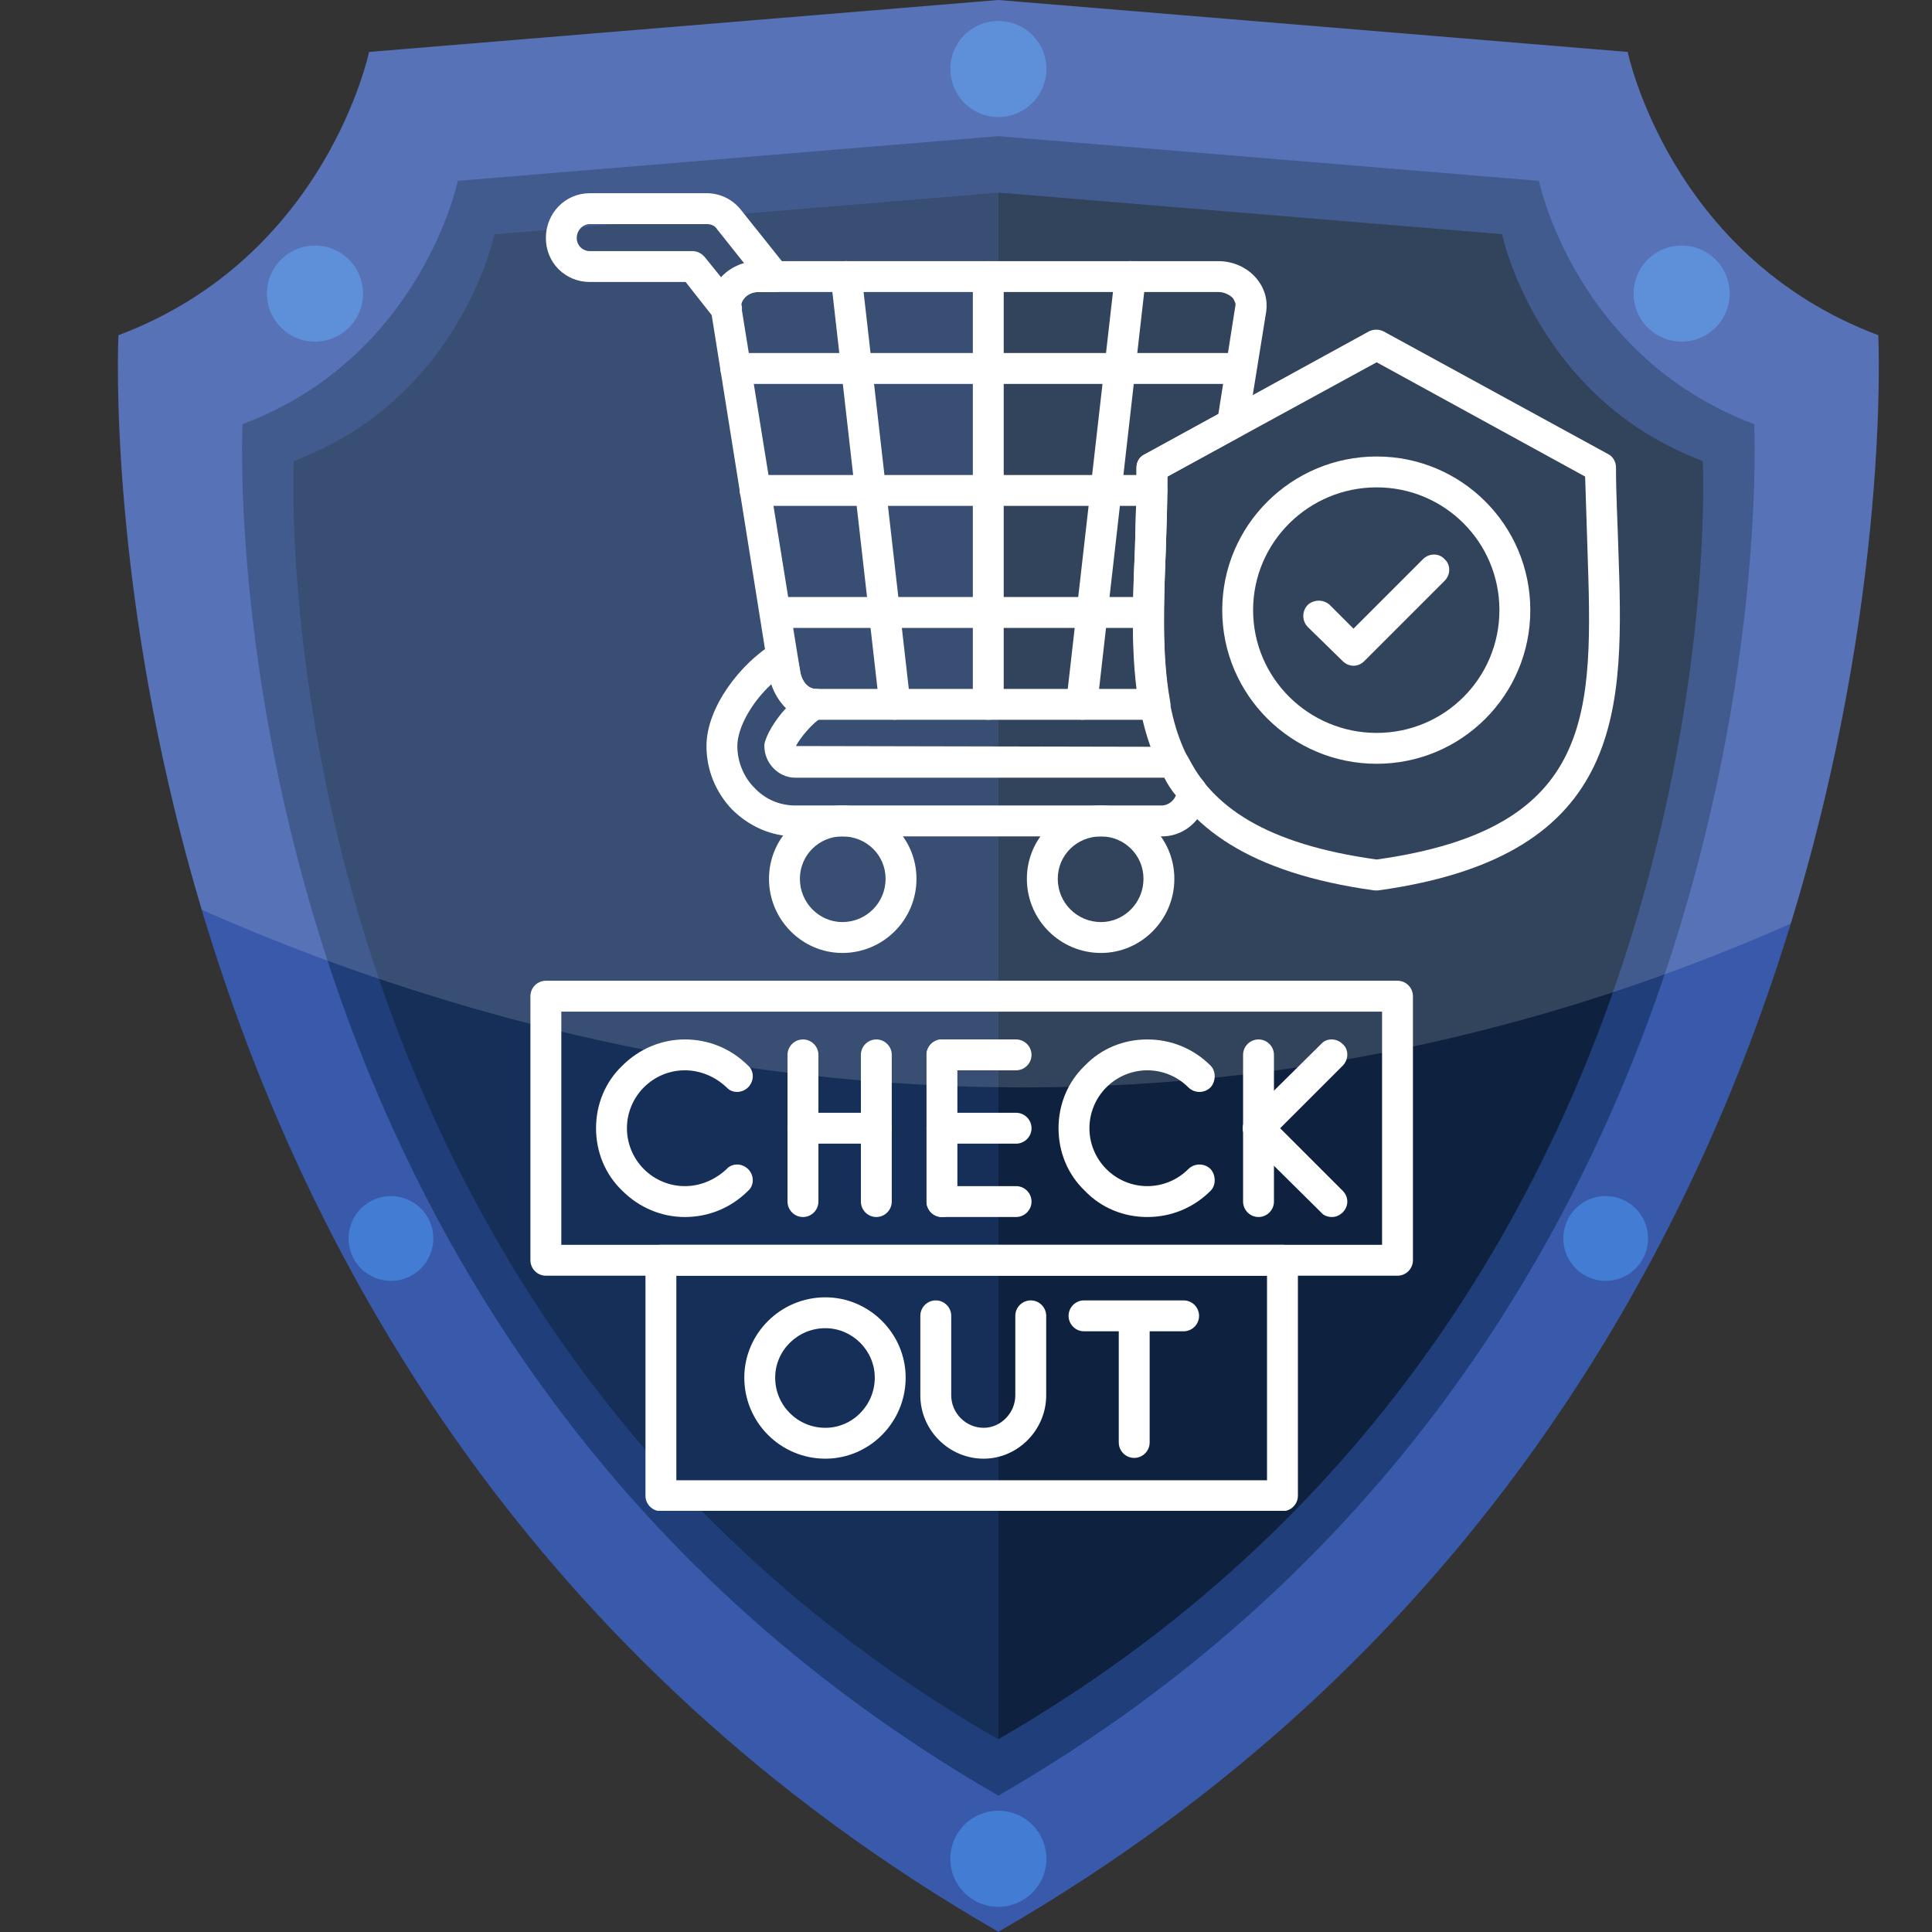
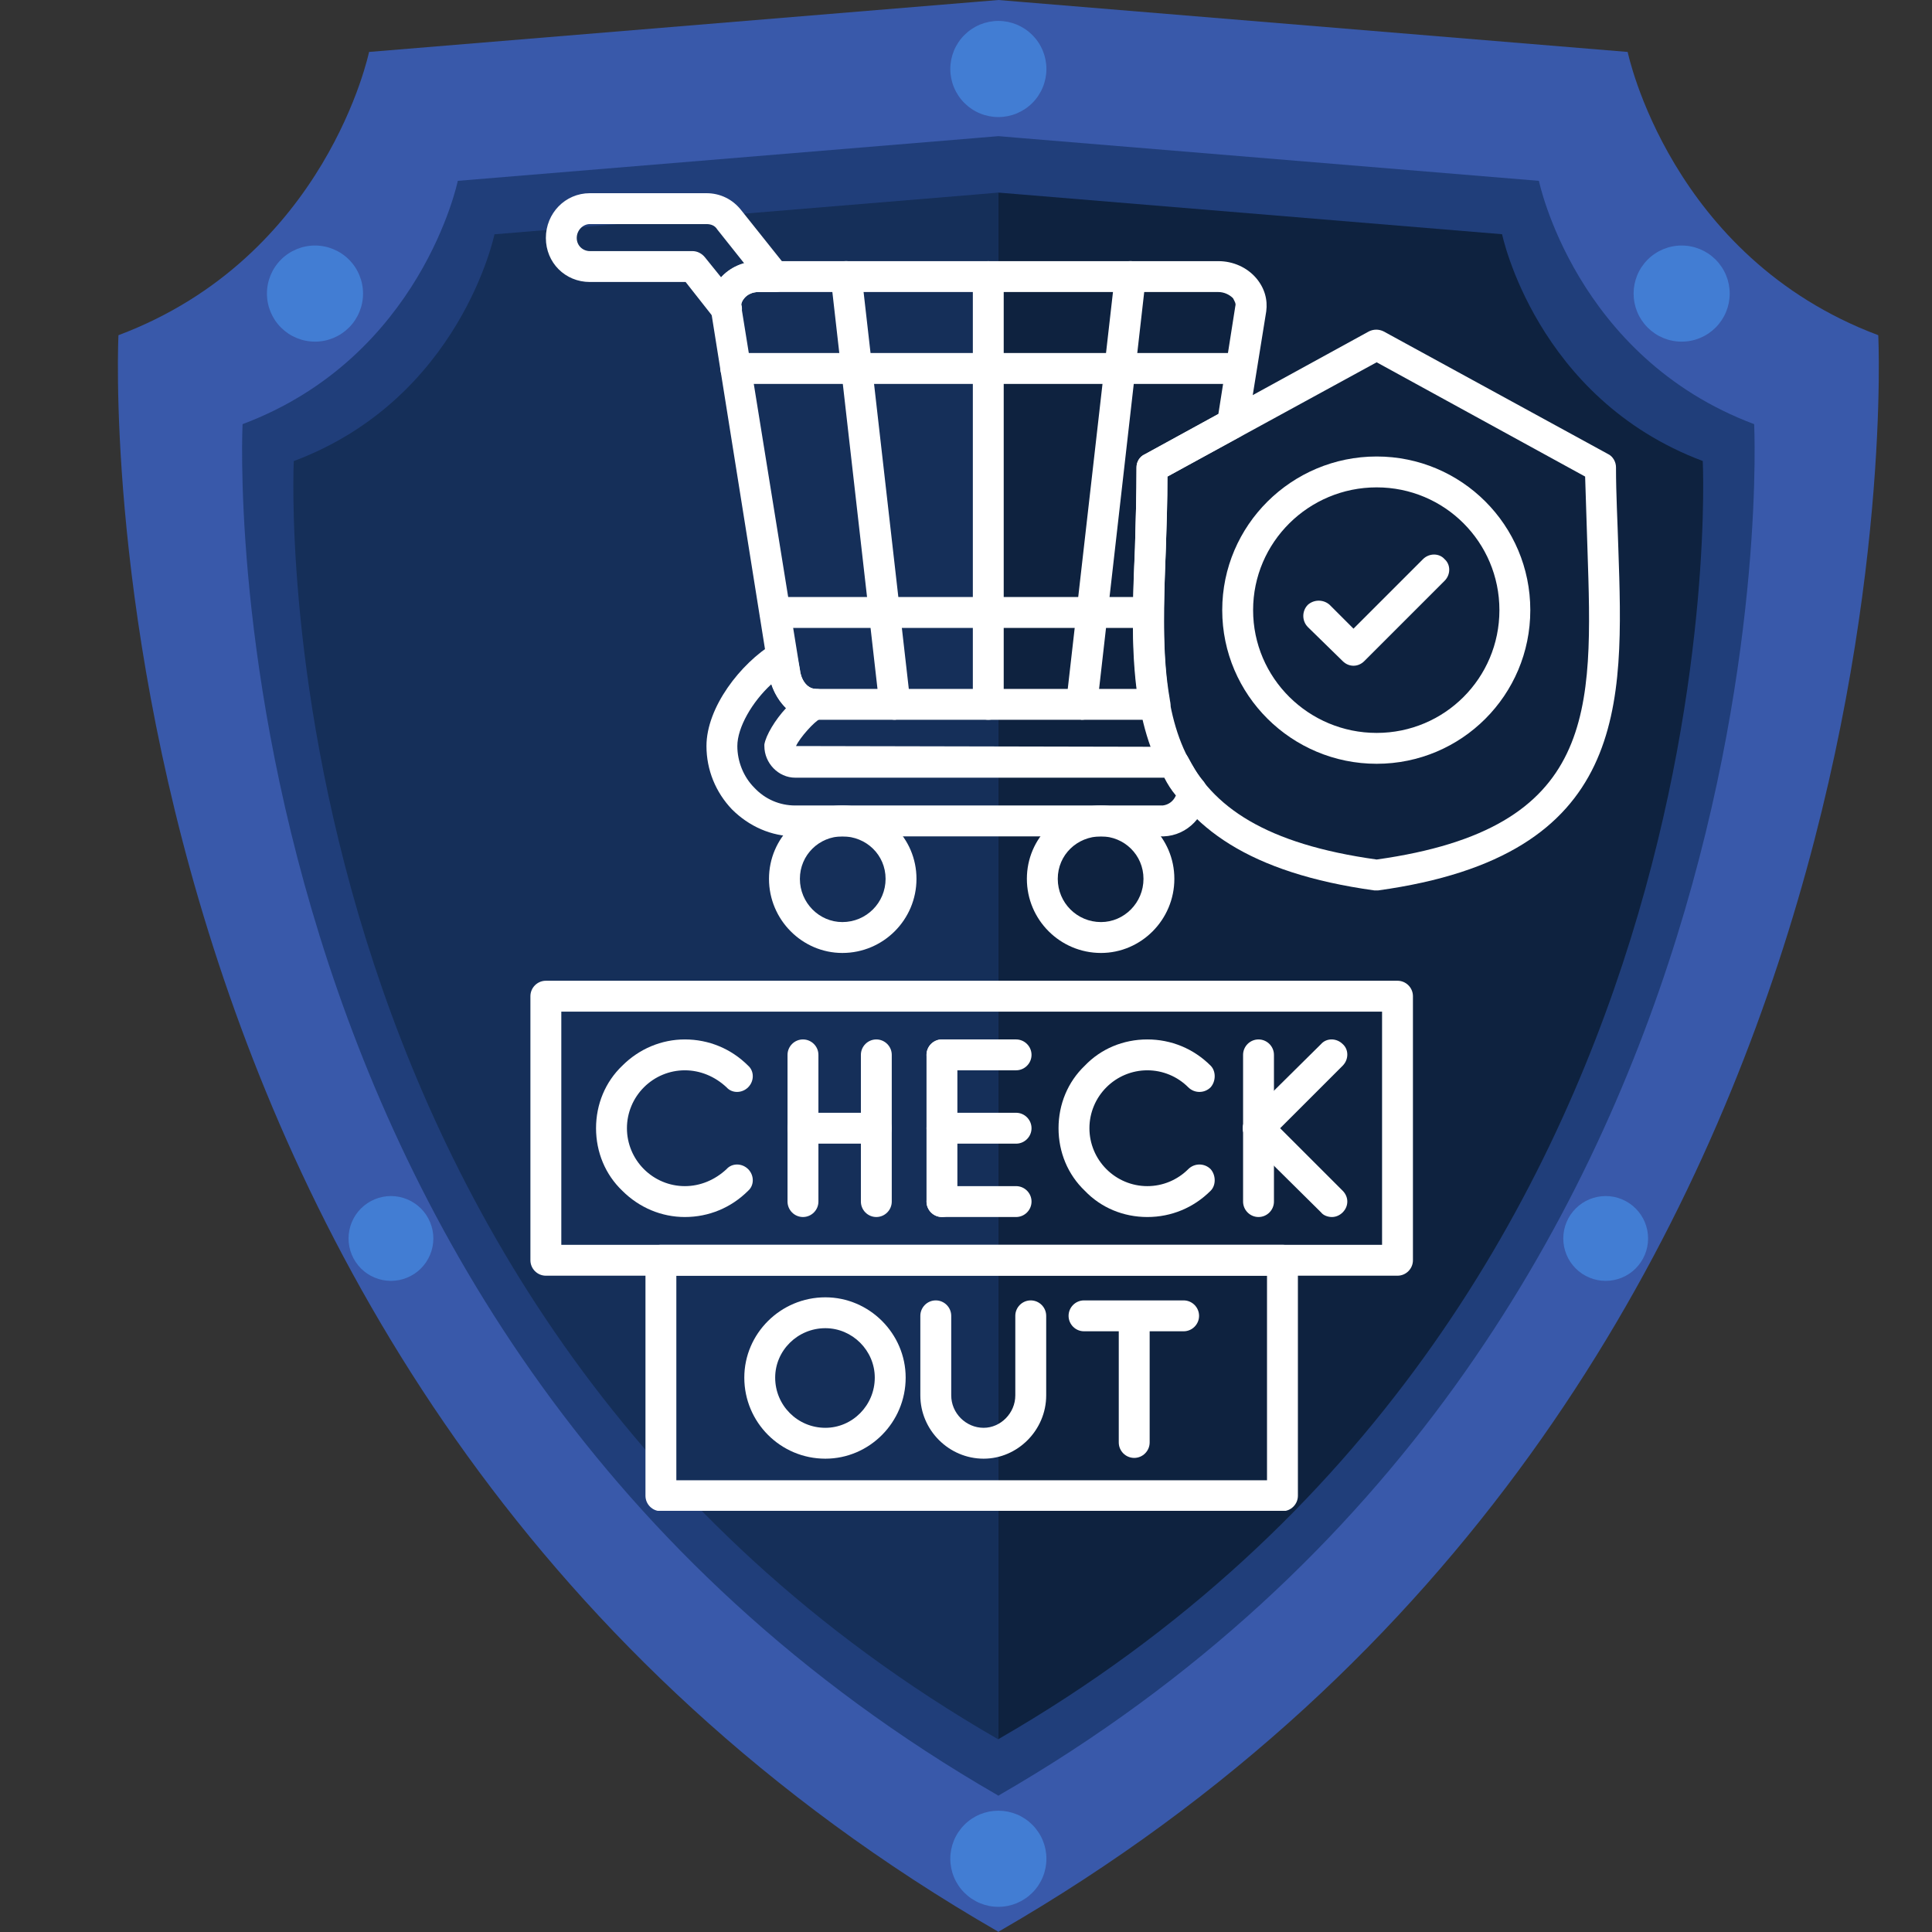
<svg xmlns="http://www.w3.org/2000/svg" version="1.0" preserveAspectRatio="xMidYMid meet" height="500" viewBox="0 0 375 375" zoomAndPan="magnify" width="500">
  <rect x="0" y="0" width="375" height="375" fill="#333333" stroke="none" />
  <defs>
    <clipPath id="c2bfd408b1">
      <path clip-rule="nonzero" d="M 125 241 L 252 241 L 252 293.25 L 125 293.25 Z M 125 241" />
    </clipPath>
    <clipPath id="0a263871a5">
      <path clip-rule="nonzero" d="M 105 37.5 L 154 37.5 L 154 63 L 105 63 Z M 105 37.5" />
    </clipPath>
  </defs>
  <path fill-rule="nonzero" fill-opacity="1" d="M 364.57 65.062 C 324.145 49.902 315.93 10.082 315.93 10.082 L 198.531 0.395 L 193.781 0 L 189.031 0.395 L 71.633 10.082 C 71.633 10.082 63.418 49.883 22.992 65.062 C 22.992 65.062 12.672 270.582 193.711 374.914 L 193.711 375 C 193.73 374.984 193.766 374.965 193.781 374.965 C 193.797 374.984 193.832 375 193.852 375 L 193.852 374.914 C 374.891 270.582 364.57 65.062 364.57 65.062 Z M 364.57 65.062" fill="#3959aa" />
  <path fill-rule="nonzero" fill-opacity="1" d="M 340.48 82.328 C 305.746 69.297 298.703 35.102 298.703 35.102 L 197.863 26.77 L 193.781 26.426 L 189.699 26.77 L 88.859 35.102 C 88.859 35.102 81.812 69.297 47.082 82.328 C 47.082 82.328 38.219 258.871 193.711 348.488 L 193.711 348.559 C 193.73 348.539 193.746 348.539 193.781 348.523 C 193.797 348.539 193.816 348.539 193.852 348.559 L 193.852 348.488 C 349.344 258.871 340.48 82.328 340.48 82.328 Z M 340.48 82.328" fill="#203e7a" />
  <path fill-rule="nonzero" fill-opacity="1" d="M 203.109 13.395 C 203.109 14.004 203.047 14.613 202.93 15.211 C 202.809 15.812 202.633 16.398 202.398 16.961 C 202.164 17.527 201.875 18.066 201.535 18.574 C 201.195 19.086 200.809 19.555 200.375 19.988 C 199.941 20.422 199.473 20.809 198.961 21.148 C 198.453 21.488 197.914 21.777 197.352 22.012 C 196.785 22.246 196.203 22.422 195.602 22.543 C 195 22.66 194.395 22.723 193.781 22.723 C 193.168 22.723 192.562 22.66 191.961 22.543 C 191.359 22.422 190.777 22.246 190.211 22.012 C 189.645 21.777 189.109 21.488 188.602 21.148 C 188.09 20.809 187.621 20.422 187.188 19.988 C 186.754 19.555 186.367 19.086 186.027 18.574 C 185.688 18.066 185.398 17.527 185.164 16.961 C 184.93 16.398 184.754 15.812 184.633 15.211 C 184.516 14.613 184.453 14.004 184.453 13.395 C 184.453 12.781 184.516 12.172 184.633 11.574 C 184.754 10.973 184.93 10.391 185.164 9.824 C 185.398 9.258 185.688 8.719 186.027 8.211 C 186.367 7.699 186.754 7.23 187.188 6.797 C 187.621 6.363 188.09 5.977 188.602 5.637 C 189.109 5.297 189.645 5.008 190.211 4.773 C 190.777 4.539 191.359 4.363 191.961 4.242 C 192.562 4.125 193.168 4.062 193.781 4.062 C 194.395 4.062 195 4.125 195.602 4.242 C 196.203 4.363 196.785 4.539 197.352 4.773 C 197.914 5.008 198.453 5.297 198.961 5.637 C 199.473 5.977 199.941 6.363 200.375 6.797 C 200.809 7.23 201.195 7.699 201.535 8.211 C 201.875 8.719 202.164 9.258 202.398 9.824 C 202.633 10.391 202.809 10.973 202.93 11.574 C 203.047 12.172 203.109 12.781 203.109 13.395 Z M 203.109 13.395" fill="#427dd3" />
  <path fill-rule="nonzero" fill-opacity="1" d="M 203.109 360.785 C 203.109 361.398 203.047 362.004 202.93 362.605 C 202.809 363.203 202.633 363.789 202.398 364.355 C 202.164 364.918 201.875 365.457 201.535 365.965 C 201.195 366.477 200.809 366.949 200.375 367.379 C 199.941 367.812 199.473 368.199 198.961 368.539 C 198.453 368.879 197.914 369.168 197.352 369.402 C 196.785 369.637 196.203 369.812 195.602 369.934 C 195 370.055 194.395 370.113 193.781 370.113 C 193.168 370.113 192.562 370.055 191.961 369.934 C 191.359 369.812 190.777 369.637 190.211 369.402 C 189.645 369.168 189.109 368.879 188.602 368.539 C 188.09 368.199 187.621 367.812 187.188 367.379 C 186.754 366.949 186.367 366.477 186.027 365.965 C 185.688 365.457 185.398 364.918 185.164 364.355 C 184.93 363.789 184.754 363.203 184.633 362.605 C 184.516 362.004 184.453 361.398 184.453 360.785 C 184.453 360.172 184.516 359.566 184.633 358.965 C 184.754 358.363 184.93 357.781 185.164 357.215 C 185.398 356.648 185.688 356.109 186.027 355.602 C 186.367 355.094 186.754 354.621 187.188 354.188 C 187.621 353.754 188.09 353.367 188.602 353.027 C 189.109 352.688 189.645 352.398 190.211 352.164 C 190.777 351.93 191.359 351.754 191.961 351.633 C 192.562 351.516 193.168 351.457 193.781 351.457 C 194.395 351.457 195 351.516 195.602 351.633 C 196.203 351.754 196.785 351.93 197.352 352.164 C 197.914 352.398 198.453 352.688 198.961 353.027 C 199.473 353.367 199.941 353.754 200.375 354.188 C 200.809 354.621 201.195 355.094 201.535 355.602 C 201.875 356.109 202.164 356.648 202.398 357.215 C 202.633 357.781 202.809 358.363 202.93 358.965 C 203.047 359.566 203.109 360.172 203.109 360.785 Z M 203.109 360.785" fill="#427dd3" />
  <path fill-rule="nonzero" fill-opacity="1" d="M 70.465 56.984 C 70.465 57.598 70.406 58.203 70.285 58.805 C 70.168 59.406 69.988 59.988 69.754 60.555 C 69.52 61.121 69.234 61.656 68.895 62.168 C 68.555 62.676 68.168 63.148 67.734 63.582 C 67.301 64.012 66.828 64.398 66.32 64.742 C 65.812 65.082 65.273 65.367 64.707 65.602 C 64.141 65.836 63.559 66.016 62.957 66.133 C 62.359 66.254 61.75 66.312 61.141 66.312 C 60.527 66.312 59.922 66.254 59.32 66.133 C 58.719 66.016 58.137 65.836 57.57 65.602 C 57.004 65.367 56.465 65.082 55.957 64.742 C 55.449 64.398 54.977 64.012 54.543 63.582 C 54.109 63.148 53.723 62.676 53.383 62.168 C 53.043 61.656 52.758 61.121 52.523 60.555 C 52.289 59.988 52.109 59.406 51.992 58.805 C 51.871 58.203 51.812 57.598 51.812 56.984 C 51.812 56.371 51.871 55.766 51.992 55.164 C 52.109 54.562 52.289 53.98 52.523 53.414 C 52.758 52.848 53.043 52.309 53.383 51.801 C 53.723 51.293 54.109 50.82 54.543 50.387 C 54.977 49.953 55.449 49.566 55.957 49.227 C 56.465 48.887 57.004 48.602 57.57 48.367 C 58.137 48.133 58.719 47.953 59.32 47.836 C 59.922 47.715 60.527 47.656 61.141 47.656 C 61.75 47.656 62.359 47.715 62.957 47.836 C 63.559 47.953 64.141 48.133 64.707 48.367 C 65.273 48.602 65.812 48.887 66.32 49.227 C 66.828 49.566 67.301 49.953 67.734 50.387 C 68.168 50.82 68.555 51.293 68.895 51.801 C 69.234 52.309 69.52 52.848 69.754 53.414 C 69.988 53.98 70.168 54.562 70.285 55.164 C 70.406 55.766 70.465 56.371 70.465 56.984 Z M 70.465 56.984" fill="#427dd3" />
  <path fill-rule="nonzero" fill-opacity="1" d="M 335.734 56.984 C 335.734 57.598 335.672 58.203 335.555 58.805 C 335.434 59.406 335.258 59.988 335.023 60.555 C 334.789 61.121 334.5 61.656 334.16 62.168 C 333.82 62.676 333.434 63.148 333 63.582 C 332.566 64.012 332.098 64.398 331.59 64.742 C 331.078 65.082 330.543 65.367 329.977 65.602 C 329.41 65.836 328.828 66.016 328.227 66.133 C 327.625 66.254 327.02 66.312 326.406 66.312 C 325.793 66.312 325.188 66.254 324.586 66.133 C 323.988 66.016 323.402 65.836 322.836 65.602 C 322.273 65.367 321.734 65.082 321.227 64.742 C 320.715 64.398 320.246 64.012 319.812 63.582 C 319.379 63.148 318.992 62.676 318.652 62.168 C 318.312 61.656 318.023 61.121 317.789 60.555 C 317.555 59.988 317.379 59.406 317.258 58.805 C 317.141 58.203 317.082 57.598 317.082 56.984 C 317.082 56.371 317.141 55.766 317.258 55.164 C 317.379 54.562 317.555 53.98 317.789 53.414 C 318.023 52.848 318.312 52.309 318.652 51.801 C 318.992 51.293 319.379 50.82 319.812 50.387 C 320.246 49.953 320.715 49.566 321.227 49.227 C 321.734 48.887 322.273 48.602 322.836 48.367 C 323.402 48.133 323.988 47.953 324.586 47.836 C 325.188 47.715 325.793 47.656 326.406 47.656 C 327.02 47.656 327.625 47.715 328.227 47.836 C 328.828 47.953 329.41 48.133 329.977 48.367 C 330.543 48.602 331.078 48.887 331.59 49.227 C 332.098 49.566 332.566 49.953 333 50.387 C 333.434 50.82 333.82 51.293 334.16 51.801 C 334.5 52.309 334.789 52.848 335.023 53.414 C 335.258 53.98 335.434 54.562 335.555 55.164 C 335.672 55.766 335.734 56.371 335.734 56.984 Z M 335.734 56.984" fill="#427dd3" />
  <path fill-rule="nonzero" fill-opacity="1" d="M 319.891 240.387 C 319.891 240.926 319.84 241.461 319.734 241.992 C 319.629 242.52 319.473 243.035 319.266 243.535 C 319.059 244.035 318.805 244.508 318.504 244.957 C 318.203 245.406 317.863 245.824 317.48 246.207 C 317.098 246.59 316.684 246.93 316.234 247.23 C 315.785 247.531 315.312 247.781 314.812 247.988 C 314.312 248.195 313.797 248.352 313.27 248.457 C 312.738 248.562 312.203 248.617 311.664 248.617 C 311.121 248.617 310.586 248.562 310.059 248.457 C 309.527 248.352 309.012 248.195 308.512 247.988 C 308.016 247.781 307.539 247.531 307.09 247.23 C 306.641 246.93 306.227 246.59 305.844 246.207 C 305.461 245.824 305.121 245.406 304.82 244.957 C 304.52 244.508 304.266 244.035 304.059 243.535 C 303.852 243.035 303.695 242.52 303.59 241.992 C 303.488 241.461 303.434 240.926 303.434 240.387 C 303.434 239.844 303.488 239.309 303.59 238.781 C 303.695 238.25 303.852 237.734 304.059 237.234 C 304.266 236.734 304.52 236.262 304.82 235.812 C 305.121 235.363 305.461 234.949 305.844 234.566 C 306.227 234.184 306.641 233.84 307.09 233.543 C 307.539 233.242 308.016 232.988 308.512 232.781 C 309.012 232.574 309.527 232.418 310.059 232.312 C 310.586 232.207 311.121 232.152 311.664 232.152 C 312.203 232.152 312.738 232.207 313.27 232.312 C 313.797 232.418 314.312 232.574 314.812 232.781 C 315.312 232.988 315.785 233.242 316.234 233.543 C 316.684 233.84 317.098 234.184 317.48 234.566 C 317.863 234.949 318.203 235.363 318.504 235.812 C 318.805 236.262 319.059 236.734 319.266 237.234 C 319.473 237.734 319.629 238.25 319.734 238.781 C 319.84 239.309 319.891 239.844 319.891 240.387 Z M 319.891 240.387" fill="#427dd3" />
  <path fill-rule="nonzero" fill-opacity="1" d="M 84.113 240.387 C 84.113 240.926 84.059 241.461 83.953 241.992 C 83.848 242.52 83.691 243.035 83.484 243.535 C 83.277 244.035 83.023 244.508 82.727 244.957 C 82.426 245.406 82.082 245.824 81.703 246.207 C 81.32 246.59 80.902 246.93 80.453 247.23 C 80.004 247.531 79.531 247.781 79.031 247.988 C 78.531 248.195 78.02 248.352 77.488 248.457 C 76.957 248.562 76.422 248.617 75.883 248.617 C 75.344 248.617 74.809 248.562 74.277 248.457 C 73.746 248.352 73.234 248.195 72.734 247.988 C 72.234 247.781 71.762 247.531 71.312 247.23 C 70.863 246.93 70.445 246.59 70.062 246.207 C 69.684 245.824 69.34 245.406 69.039 244.957 C 68.738 244.508 68.488 244.035 68.281 243.535 C 68.074 243.035 67.918 242.52 67.812 241.992 C 67.707 241.461 67.652 240.926 67.652 240.387 C 67.652 239.844 67.707 239.309 67.812 238.781 C 67.918 238.25 68.074 237.734 68.281 237.234 C 68.488 236.734 68.738 236.262 69.039 235.812 C 69.34 235.363 69.684 234.949 70.062 234.566 C 70.445 234.184 70.863 233.84 71.312 233.543 C 71.762 233.242 72.234 232.988 72.734 232.781 C 73.234 232.574 73.746 232.418 74.277 232.312 C 74.809 232.207 75.344 232.152 75.883 232.152 C 76.422 232.152 76.957 232.207 77.488 232.312 C 78.02 232.418 78.531 232.574 79.031 232.781 C 79.531 232.988 80.004 233.242 80.453 233.543 C 80.902 233.84 81.32 234.184 81.703 234.566 C 82.082 234.949 82.426 235.363 82.727 235.812 C 83.023 236.262 83.277 236.734 83.484 237.234 C 83.691 237.734 83.848 238.25 83.953 238.781 C 84.059 239.309 84.113 239.844 84.113 240.387 Z M 84.113 240.387" fill="#427dd3" />
  <path fill-rule="nonzero" fill-opacity="1" d="M 189.977 37.711 L 95.977 45.477 C 95.977 45.477 89.391 77.355 57.023 89.496 C 57.023 89.496 48.762 254.035 193.695 337.566 L 193.695 337.633 C 193.711 337.617 193.73 337.617 193.746 337.598 L 193.746 37.383 Z M 189.977 37.711" fill="#152f59" />
  <path fill-rule="nonzero" fill-opacity="1" d="M 330.504 89.48 C 298.137 77.34 291.555 45.461 291.555 45.461 L 197.555 37.691 L 193.766 37.383 L 193.766 337.582 C 193.781 337.598 193.797 337.598 193.816 337.617 L 193.816 337.547 C 338.766 254.02 330.504 89.48 330.504 89.48 Z M 330.504 89.48" fill="#0e223f" />
-   <path fill-rule="nonzero" fill-opacity="0.15" d="M 347.578 179.285 C 367.09 115.613 364.57 65.062 364.57 65.062 C 324.145 49.902 315.93 10.082 315.93 10.082 L 198.531 0.395 L 193.781 0 L 189.031 0.395 L 71.633 10.082 C 71.633 10.082 63.418 49.883 22.992 65.062 C 22.992 65.062 20.523 114.191 39.16 176.594 C 101.238 204.047 217.543 236.734 347.578 179.285 Z M 347.578 179.285" fill="#ffffff" />
  <path fill-rule="evenodd" fill-opacity="1" d="M 267.207 172.828 C 267.059 172.828 266.906 172.828 266.758 172.828 C 218.051 166.086 219.102 137.012 220.301 106.289 C 220.449 101.191 220.598 95.949 220.598 90.703 C 220.598 89.652 221.199 88.605 222.246 88.156 L 265.707 64.324 C 266.609 63.875 267.656 63.875 268.555 64.324 L 312.168 88.156 C 313.066 88.605 313.664 89.652 313.664 90.703 C 313.664 95.949 313.965 101.191 314.113 106.289 C 315.164 137.012 316.215 166.086 267.508 172.828 C 267.508 172.828 267.355 172.828 267.207 172.828 Z M 226.594 92.5 C 226.594 97.297 226.445 101.941 226.293 106.438 C 225.094 138.059 224.195 160.84 267.207 166.832 C 310.07 160.84 309.168 138.059 308.121 106.438 C 307.969 101.941 307.82 97.297 307.672 92.5 L 267.207 70.32 Z M 226.594 92.5" fill="#ffffff" />
  <path fill-rule="evenodd" fill-opacity="1" d="M 267.207 148.25 C 250.723 148.25 237.234 134.914 237.234 118.426 C 237.234 101.941 250.723 88.605 267.207 88.605 C 283.691 88.605 297.031 101.941 297.031 118.426 C 297.031 134.914 283.691 148.25 267.207 148.25 Z M 267.207 94.598 C 254.02 94.598 243.227 105.238 243.227 118.426 C 243.227 131.617 254.02 142.258 267.207 142.258 C 280.395 142.258 291.035 131.617 291.035 118.426 C 291.035 105.238 280.395 94.598 267.207 94.598 Z M 267.207 94.598" fill="#ffffff" />
  <path fill-rule="evenodd" fill-opacity="1" d="M 262.711 129.219 C 261.961 129.219 261.211 128.918 260.613 128.32 L 253.867 121.723 C 252.672 120.527 252.672 118.578 253.867 117.379 C 255.066 116.328 256.867 116.328 258.066 117.379 L 262.711 122.023 L 276.199 108.535 C 277.398 107.336 279.348 107.336 280.395 108.535 C 281.594 109.586 281.594 111.535 280.395 112.734 L 264.809 128.32 C 264.211 128.918 263.461 129.219 262.711 129.219 Z M 262.711 129.219" fill="#ffffff" />
  <path fill-rule="evenodd" fill-opacity="1" d="M 271.254 247.613 L 105.953 247.613 C 104.305 247.613 102.953 246.262 102.953 244.613 L 102.953 193.359 C 102.953 191.711 104.305 190.363 105.953 190.363 L 271.254 190.363 C 272.902 190.363 274.25 191.711 274.25 193.359 L 274.25 244.613 C 274.25 246.262 272.902 247.613 271.254 247.613 Z M 108.949 241.617 L 268.258 241.617 L 268.258 196.355 L 108.949 196.355 Z M 108.949 241.617" fill="#ffffff" />
  <path fill-rule="evenodd" fill-opacity="1" d="M 132.926 236.223 C 128.43 236.223 124.086 234.422 120.789 231.125 C 117.492 227.98 115.691 223.633 115.691 218.988 C 115.691 214.34 117.492 209.996 120.789 206.848 C 124.086 203.551 128.43 201.754 132.926 201.754 C 137.574 201.754 141.918 203.551 145.215 206.848 C 146.414 207.898 146.414 209.844 145.215 211.043 C 144.016 212.242 142.07 212.242 141.02 211.043 C 138.773 208.945 135.926 207.746 132.926 207.746 C 129.93 207.746 127.082 208.945 124.984 211.043 C 122.887 213.141 121.688 215.988 121.688 218.988 C 121.688 221.984 122.887 224.832 124.984 226.93 C 127.082 229.027 129.93 230.227 132.926 230.227 C 135.926 230.227 138.773 229.027 141.02 226.93 C 142.07 225.73 144.016 225.73 145.215 226.93 C 146.414 228.129 146.414 230.078 145.215 231.125 C 141.918 234.422 137.574 236.223 132.926 236.223 Z M 132.926 236.223" fill="#ffffff" />
  <path fill-rule="evenodd" fill-opacity="1" d="M 155.855 236.223 C 154.207 236.223 152.859 234.871 152.859 233.223 L 152.859 204.75 C 152.859 203.102 154.207 201.754 155.855 201.754 C 157.504 201.754 158.855 203.102 158.855 204.75 L 158.855 233.223 C 158.855 234.871 157.504 236.223 155.855 236.223 Z M 155.855 236.223" fill="#ffffff" />
  <path fill-rule="evenodd" fill-opacity="1" d="M 170.094 221.984 L 155.855 221.984 C 154.207 221.984 152.859 220.637 152.859 218.988 C 152.859 217.34 154.207 215.988 155.855 215.988 L 170.094 215.988 C 171.742 215.988 173.09 217.34 173.09 218.988 C 173.09 220.637 171.742 221.984 170.094 221.984 Z M 170.094 221.984" fill="#ffffff" />
  <path fill-rule="evenodd" fill-opacity="1" d="M 170.094 236.223 C 168.445 236.223 167.098 234.871 167.098 233.223 L 167.098 204.75 C 167.098 203.102 168.445 201.754 170.094 201.754 C 171.742 201.754 173.09 203.102 173.09 204.75 L 173.09 233.223 C 173.09 234.871 171.742 236.223 170.094 236.223 Z M 170.094 236.223" fill="#ffffff" />
  <path fill-rule="evenodd" fill-opacity="1" d="M 182.832 236.223 C 181.184 236.223 179.836 234.871 179.836 233.223 L 179.836 204.75 C 179.836 203.102 181.184 201.754 182.832 201.754 C 184.48 201.754 185.828 203.102 185.828 204.75 L 185.828 233.223 C 185.828 234.871 184.48 236.223 182.832 236.223 Z M 182.832 236.223" fill="#ffffff" />
  <path fill-rule="evenodd" fill-opacity="1" d="M 197.219 207.746 L 182.832 207.746 C 181.184 207.746 179.836 206.398 179.836 204.75 C 179.836 203.102 181.184 201.754 182.832 201.754 L 197.219 201.754 C 198.867 201.754 200.219 203.102 200.219 204.75 C 200.219 206.398 198.867 207.746 197.219 207.746 Z M 197.219 207.746" fill="#ffffff" />
  <path fill-rule="evenodd" fill-opacity="1" d="M 197.219 221.984 L 182.832 221.984 C 181.184 221.984 179.836 220.637 179.836 218.988 C 179.836 217.34 181.184 215.988 182.832 215.988 L 197.219 215.988 C 198.867 215.988 200.219 217.34 200.219 218.988 C 200.219 220.637 198.867 221.984 197.219 221.984 Z M 197.219 221.984" fill="#ffffff" />
  <path fill-rule="evenodd" fill-opacity="1" d="M 197.219 236.223 L 182.832 236.223 C 181.184 236.223 179.836 234.871 179.836 233.223 C 179.836 231.574 181.184 230.227 182.832 230.227 L 197.219 230.227 C 198.867 230.227 200.219 231.574 200.219 233.223 C 200.219 234.871 198.867 236.223 197.219 236.223 Z M 197.219 236.223" fill="#ffffff" />
  <path fill-rule="evenodd" fill-opacity="1" d="M 222.695 236.223 C 218.051 236.223 213.703 234.422 210.559 231.125 C 207.262 227.98 205.461 223.633 205.461 218.988 C 205.461 214.34 207.262 209.996 210.559 206.848 C 213.703 203.551 218.051 201.754 222.695 201.754 C 227.344 201.754 231.688 203.551 234.984 206.848 C 236.035 207.898 236.035 209.844 234.984 211.043 C 233.785 212.242 231.84 212.242 230.641 211.043 C 228.543 208.945 225.695 207.746 222.695 207.746 C 219.699 207.746 216.852 208.945 214.754 211.043 C 212.656 213.141 211.457 215.988 211.457 218.988 C 211.457 221.984 212.656 224.832 214.754 226.93 C 216.852 229.027 219.699 230.227 222.695 230.227 C 225.695 230.227 228.543 229.027 230.641 226.93 C 231.84 225.73 233.785 225.73 234.984 226.93 C 236.035 228.129 236.035 230.078 234.984 231.125 C 231.688 234.422 227.344 236.223 222.695 236.223 Z M 222.695 236.223" fill="#ffffff" />
  <path fill-rule="evenodd" fill-opacity="1" d="M 244.277 236.223 C 242.629 236.223 241.281 234.871 241.281 233.223 L 241.281 204.75 C 241.281 203.102 242.629 201.754 244.277 201.754 C 245.926 201.754 247.273 203.102 247.273 204.75 L 247.273 233.223 C 247.273 234.871 245.926 236.223 244.277 236.223 Z M 244.277 236.223" fill="#ffffff" />
  <path fill-rule="evenodd" fill-opacity="1" d="M 244.277 221.984 C 243.379 221.984 242.629 221.684 242.031 221.086 C 240.98 219.887 240.98 218.086 242.031 216.891 L 256.418 202.652 C 257.465 201.453 259.414 201.453 260.613 202.652 C 261.812 203.699 261.812 205.648 260.613 206.848 L 246.375 221.086 C 245.777 221.684 245.027 221.984 244.277 221.984 Z M 244.277 221.984" fill="#ffffff" />
  <path fill-rule="evenodd" fill-opacity="1" d="M 258.516 236.223 C 257.766 236.223 256.867 235.922 256.418 235.324 L 242.031 221.086 C 240.98 219.887 240.98 218.086 242.031 216.891 C 243.227 215.691 245.176 215.691 246.375 216.891 L 260.613 231.125 C 261.812 232.324 261.812 234.125 260.613 235.324 C 260.012 235.922 259.266 236.223 258.516 236.223 Z M 258.516 236.223" fill="#ffffff" />
  <g clip-path="url(#c2bfd408b1)">
    <path fill-rule="evenodd" fill-opacity="1" d="M 248.922 293.32 L 128.281 293.32 C 126.633 293.32 125.285 291.973 125.285 290.324 L 125.285 244.613 C 125.285 242.965 126.633 241.617 128.281 241.617 L 248.922 241.617 C 250.57 241.617 251.922 242.965 251.922 244.613 L 251.922 290.324 C 251.922 291.973 250.57 293.32 248.922 293.32 Z M 131.277 287.324 L 245.926 287.324 L 245.926 247.613 L 131.277 247.613 Z M 131.277 287.324" fill="#ffffff" />
  </g>
  <path fill-rule="evenodd" fill-opacity="1" d="M 160.203 283.129 C 151.512 283.129 144.469 276.086 144.469 267.395 C 144.469 258.852 151.512 251.809 160.203 251.809 C 168.746 251.809 175.789 258.852 175.789 267.395 C 175.789 276.086 168.746 283.129 160.203 283.129 Z M 160.203 257.801 C 154.809 257.801 150.461 262.148 150.461 267.395 C 150.461 272.789 154.809 277.137 160.203 277.137 C 165.449 277.137 169.793 272.789 169.793 267.395 C 169.793 262.148 165.449 257.801 160.203 257.801 Z M 160.203 257.801" fill="#ffffff" />
  <path fill-rule="evenodd" fill-opacity="1" d="M 190.926 283.129 C 184.18 283.129 178.637 277.586 178.637 270.84 L 178.637 255.406 C 178.637 253.754 179.984 252.406 181.633 252.406 C 183.281 252.406 184.633 253.754 184.633 255.406 L 184.633 270.84 C 184.633 274.289 187.48 277.137 190.926 277.137 C 194.223 277.137 197.07 274.289 197.07 270.84 L 197.07 255.406 C 197.07 253.754 198.418 252.406 200.066 252.406 C 201.715 252.406 203.066 253.754 203.066 255.406 L 203.066 270.84 C 203.066 277.586 197.52 283.129 190.926 283.129 Z M 190.926 283.129" fill="#ffffff" />
  <path fill-rule="evenodd" fill-opacity="1" d="M 229.742 258.402 L 210.406 258.402 C 208.758 258.402 207.41 257.055 207.41 255.406 C 207.41 253.754 208.758 252.406 210.406 252.406 L 229.742 252.406 C 231.391 252.406 232.738 253.754 232.738 255.406 C 232.738 257.055 231.391 258.402 229.742 258.402 Z M 229.742 258.402" fill="#ffffff" />
  <path fill-rule="evenodd" fill-opacity="1" d="M 220.148 282.98 C 218.5 282.98 217.152 281.629 217.152 279.98 L 217.152 255.703 C 217.152 254.055 218.5 252.707 220.148 252.707 C 221.797 252.707 223.148 254.055 223.148 255.703 L 223.148 279.98 C 223.148 281.629 221.797 282.98 220.148 282.98 Z M 220.148 282.98" fill="#ffffff" />
  <path fill-rule="evenodd" fill-opacity="1" d="M 224.195 139.707 C 224.195 139.707 224.195 139.707 224.047 139.707 L 158.406 139.707 C 153.758 139.707 150.16 136.113 149.262 130.867 L 138.023 60.43 C 137.574 58.18 138.324 55.934 139.82 53.984 C 141.621 51.887 144.316 50.688 147.164 50.688 L 236.484 50.688 C 239.332 50.688 242.031 51.887 243.828 53.984 C 245.477 55.934 246.074 58.18 245.777 60.43 L 242.18 82.758 C 242.031 83.66 241.43 84.406 240.531 84.859 L 226.594 92.5 C 226.594 97.297 226.445 101.941 226.293 106.438 C 225.844 117.078 225.543 127.121 227.043 135.66 C 227.043 135.961 227.191 136.262 227.191 136.711 C 227.191 138.359 225.844 139.707 224.195 139.707 Z M 147.164 56.684 C 146.117 56.684 145.066 57.133 144.469 57.883 C 144.016 58.48 143.867 58.93 143.867 59.379 L 155.258 129.969 C 155.406 131.617 156.457 133.715 158.406 133.715 L 220.598 133.715 C 219.551 125.32 219.848 116.031 220.301 106.289 C 220.449 101.191 220.598 95.949 220.598 90.703 C 220.598 89.652 221.199 88.605 222.246 88.156 L 236.484 80.363 L 239.781 59.379 C 239.93 58.93 239.633 58.48 239.332 57.883 C 238.582 57.133 237.535 56.684 236.484 56.684 Z M 147.164 56.684" fill="#ffffff" />
  <path fill-rule="evenodd" fill-opacity="1" d="M 240.832 74.516 L 142.82 74.516 C 141.172 74.516 139.82 73.168 139.82 71.52 C 139.82 69.871 141.172 68.523 142.82 68.523 L 240.832 68.523 C 242.48 68.523 243.828 69.871 243.828 71.52 C 243.828 73.168 242.48 74.516 240.832 74.516 Z M 240.832 74.516" fill="#ffffff" />
-   <path fill-rule="evenodd" fill-opacity="1" d="M 223.598 98.195 L 146.566 98.195 C 144.918 98.195 143.566 96.848 143.566 95.199 C 143.566 93.551 144.918 92.199 146.566 92.199 L 223.598 92.199 C 225.246 92.199 226.594 93.551 226.594 95.199 C 226.594 96.848 225.246 98.195 223.598 98.195 Z M 223.598 98.195" fill="#ffffff" />
  <path fill-rule="evenodd" fill-opacity="1" d="M 222.848 121.875 L 150.461 121.875 C 148.664 121.875 147.465 120.527 147.465 118.875 C 147.465 117.227 148.664 115.879 150.461 115.879 L 222.848 115.879 C 224.496 115.879 225.844 117.227 225.844 118.875 C 225.844 120.527 224.496 121.875 222.848 121.875 Z M 222.848 121.875" fill="#ffffff" />
  <path fill-rule="evenodd" fill-opacity="1" d="M 173.691 139.707 C 172.191 139.707 170.992 138.508 170.695 137.012 L 161.254 53.984 C 161.102 52.336 162.301 50.84 163.949 50.688 C 165.598 50.539 167.098 51.738 167.246 53.387 L 176.688 136.262 C 176.84 137.91 175.641 139.41 173.992 139.559 C 173.992 139.707 173.84 139.707 173.691 139.707 Z M 173.691 139.707" fill="#ffffff" />
  <path fill-rule="evenodd" fill-opacity="1" d="M 209.957 139.707 C 209.809 139.707 209.809 139.707 209.66 139.559 C 208.012 139.41 206.812 137.91 206.961 136.262 L 216.402 53.387 C 216.703 51.738 218.051 50.539 219.699 50.688 C 221.348 50.84 222.547 52.336 222.398 53.984 L 212.957 137.012 C 212.805 138.508 211.457 139.707 209.957 139.707 Z M 209.957 139.707" fill="#ffffff" />
  <path fill-rule="evenodd" fill-opacity="1" d="M 191.824 139.707 C 190.176 139.707 188.828 138.359 188.828 136.711 L 188.828 53.684 C 188.828 52.035 190.176 50.688 191.824 50.688 C 193.473 50.688 194.82 52.035 194.82 53.684 L 194.82 136.711 C 194.82 138.359 193.473 139.707 191.824 139.707 Z M 191.824 139.707" fill="#ffffff" />
  <path fill-rule="evenodd" fill-opacity="1" d="M 225.844 162.34 L 154.359 162.34 C 149.711 162.34 145.367 160.391 142.07 157.094 C 138.922 153.797 137.125 149.449 137.125 144.805 C 137.125 137.309 143.719 128.77 150.16 124.871 C 151.062 124.273 152.109 124.273 153.008 124.723 C 153.91 125.172 154.508 125.922 154.656 126.969 L 155.258 129.969 C 155.406 131.617 156.457 133.715 158.406 133.715 C 159.902 133.715 161.254 134.762 161.402 136.262 C 161.551 137.762 160.652 139.109 159.152 139.559 C 158.105 140.008 155.258 143.156 154.508 144.805 L 225.543 144.953 C 226.895 144.953 228.094 145.254 229.289 145.703 C 229.891 146.004 230.34 146.453 230.641 147.051 C 231.539 148.699 232.438 150.348 233.637 151.699 C 234.086 152.297 234.238 152.895 234.238 153.645 C 234.238 158.293 230.488 162.188 225.844 162.34 Z M 154.656 156.344 L 225.695 156.344 C 226.895 156.195 227.793 155.445 228.242 154.395 C 227.344 153.348 226.594 152.148 225.992 150.949 C 225.844 150.949 225.695 150.949 225.695 150.949 L 154.359 150.949 C 151.062 150.949 148.363 148.102 148.363 144.805 C 148.363 144.652 148.363 144.652 148.363 144.504 C 148.664 142.707 150.461 139.707 152.559 137.461 C 151.359 136.262 150.312 134.613 149.711 132.812 C 145.965 136.262 143.117 141.207 143.117 144.805 C 143.117 147.801 144.316 150.797 146.414 152.895 C 148.512 155.145 151.359 156.344 154.359 156.344 Z M 154.656 156.344" fill="#ffffff" />
  <g clip-path="url(#0a263871a5)">
    <path fill-rule="evenodd" fill-opacity="1" d="M 141.02 62.977 C 140.719 62.977 140.422 62.828 140.27 62.828 C 139.672 62.676 139.07 62.379 138.621 61.777 L 133.078 54.734 L 114.492 54.734 C 109.699 54.734 105.953 50.988 105.953 46.191 C 105.953 41.398 109.699 37.5 114.492 37.5 L 137.125 37.5 C 139.82 37.5 142.219 38.699 143.867 40.797 L 152.711 51.887 C 153.461 52.785 153.609 53.984 153.16 55.035 C 152.711 56.082 151.66 56.684 150.461 56.684 L 147.164 56.684 C 146.117 56.684 145.066 57.133 144.469 57.883 C 144.016 58.332 143.867 58.781 143.867 59.082 C 144.016 59.379 144.016 59.68 144.016 59.98 C 144.016 61.629 142.668 62.977 141.02 62.977 Z M 114.492 43.496 C 113.145 43.496 111.945 44.695 111.945 46.191 C 111.945 47.691 113.145 48.738 114.492 48.738 L 134.426 48.738 C 135.324 48.738 136.223 49.191 136.824 49.938 L 139.973 53.836 C 141.172 52.488 142.82 51.586 144.469 51.137 L 139.223 44.543 C 138.773 43.793 138.023 43.496 137.125 43.496 Z M 114.492 43.496" fill="#ffffff" />
  </g>
-   <path fill-rule="evenodd" fill-opacity="1" d="M 163.5 184.969 C 155.707 184.969 149.262 178.523 149.262 170.582 C 149.262 162.637 155.707 156.344 163.5 156.344 C 171.441 156.344 177.887 162.637 177.887 170.582 C 177.887 178.523 171.441 184.969 163.5 184.969 Z M 163.5 162.34 C 159.004 162.34 155.258 165.934 155.258 170.582 C 155.258 175.227 159.004 178.973 163.5 178.973 C 168.145 178.973 171.891 175.227 171.891 170.582 C 171.891 165.934 168.145 162.34 163.5 162.34 Z M 163.5 162.34" fill="#ffffff" />
+   <path fill-rule="evenodd" fill-opacity="1" d="M 163.5 184.969 C 155.707 184.969 149.262 178.523 149.262 170.582 C 149.262 162.637 155.707 156.344 163.5 156.344 C 171.441 156.344 177.887 162.637 177.887 170.582 C 177.887 178.523 171.441 184.969 163.5 184.969 Z M 163.5 162.34 C 159.004 162.34 155.258 165.934 155.258 170.582 C 155.258 175.227 159.004 178.973 163.5 178.973 C 168.145 178.973 171.891 175.227 171.891 170.582 C 171.891 165.934 168.145 162.34 163.5 162.34 M 163.5 162.34" fill="#ffffff" />
  <path fill-rule="evenodd" fill-opacity="1" d="M 213.703 184.969 C 205.762 184.969 199.316 178.523 199.316 170.582 C 199.316 162.637 205.762 156.344 213.703 156.344 C 221.496 156.344 227.941 162.637 227.941 170.582 C 227.941 178.523 221.496 184.969 213.703 184.969 Z M 213.703 162.34 C 209.059 162.34 205.312 165.934 205.312 170.582 C 205.312 175.227 209.059 178.973 213.703 178.973 C 218.199 178.973 221.949 175.227 221.949 170.582 C 221.949 165.934 218.199 162.34 213.703 162.34 Z M 213.703 162.34" fill="#ffffff" />
</svg>